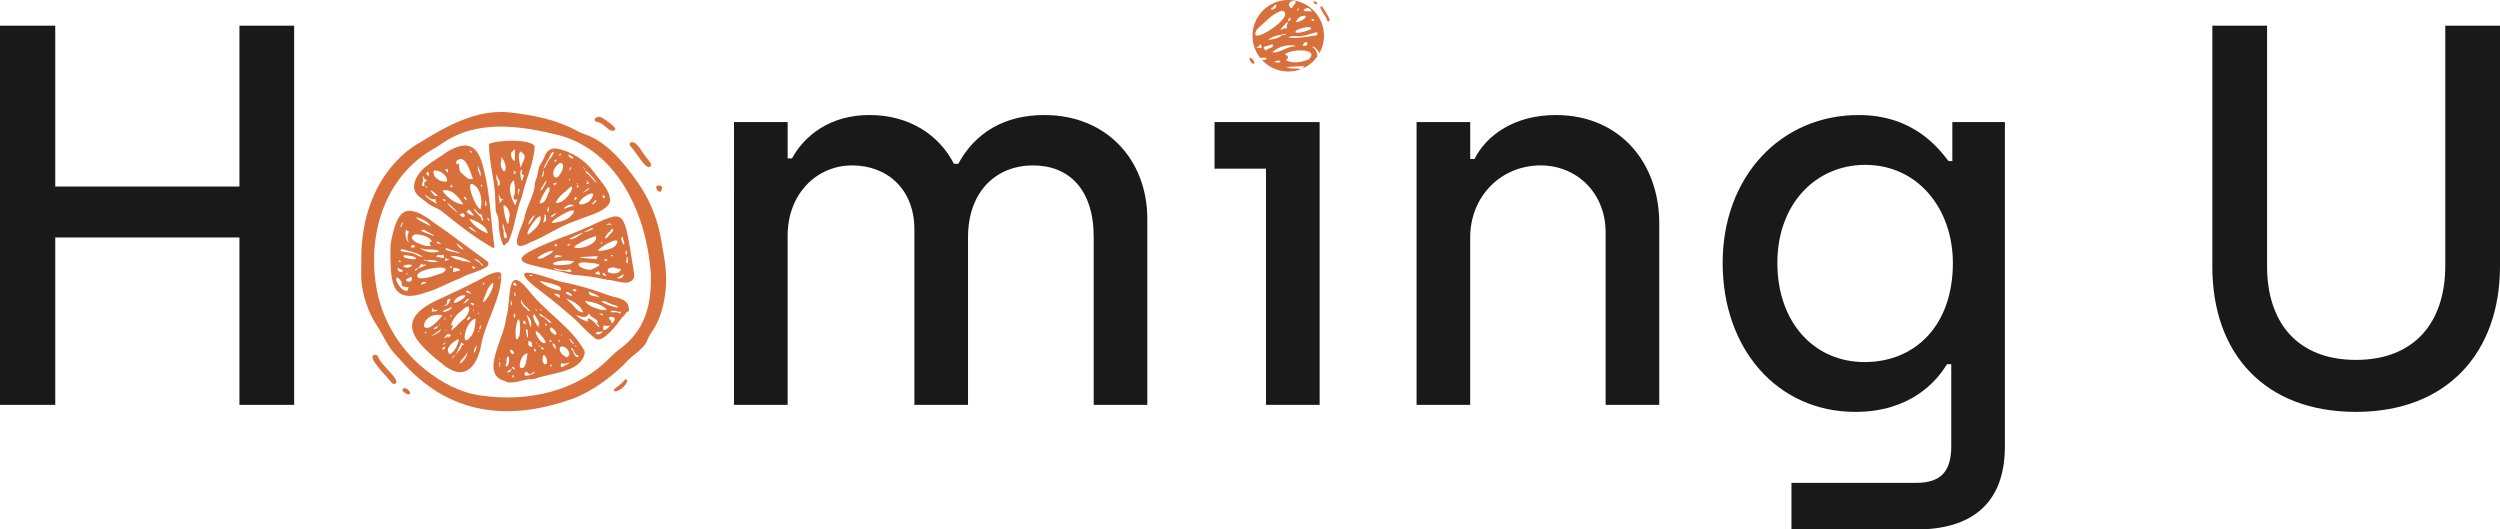
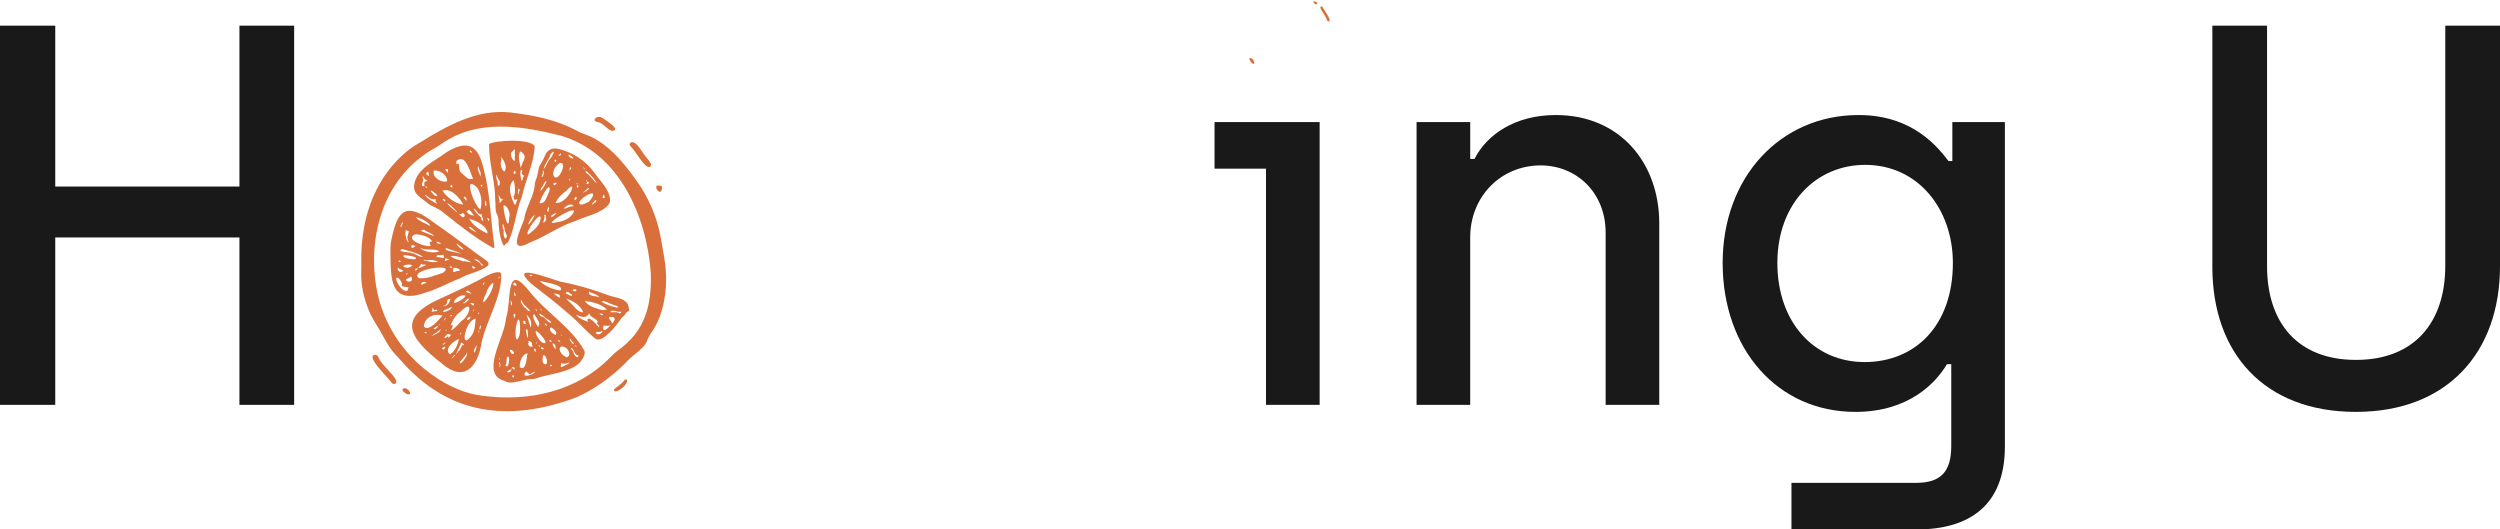
<svg xmlns="http://www.w3.org/2000/svg" id="MarcaHomingU" viewBox="0 0 1447.9 306.63">
  <defs>
    <style>
      .cls-1 {
        fill: #d9703b;
        fill-rule: evenodd;
      }

      .cls-1, .cls-2 {
        stroke-width: 0px;
      }

      .cls-2 {
        fill: #191919;
      }
    </style>
  </defs>
  <path class="cls-2" d="m0,14.86h32v93.18h106.67V14.86h31.69v219.62h-31.69v-96.94H32v96.94H0S0,14.86,0,14.86Z" />
-   <path class="cls-2" d="m425.12,70.7h31.06v21.02h2.51c7.22-13.18,21.96-25.1,44.86-25.1s40.16,11.29,48.94,28.24h2.51c10.04-18.51,27.29-28.24,49.88-28.24,35.77,0,59.61,25.73,59.61,60.24v107.61h-31.06v-97.26c0-27.29-14.12-41.41-35.14-41.41s-37.65,14.74-37.65,41.73v96.94h-31.06v-101.65c0-23.22-15.69-37.02-36.08-37.02s-37.33,16.31-37.33,40.78v97.89h-31.06V70.7h.01Z" />
  <path class="cls-2" d="m733.21,97.68h-29.8v-26.98h60.87v163.77h-31.06V97.68h-.01Z" />
  <path class="cls-2" d="m820.43,70.7h31.06v21.33h2.51c6.9-13.8,23.22-25.41,47.06-25.41,37.02,0,59.92,27.61,59.92,62.75v105.1h-31.06v-99.77c0-23.22-16.94-38.9-37.65-38.9-22.9,0-40.79,17.88-40.79,41.73v96.94h-31.06V70.7h.01Z" />
  <path class="cls-2" d="m1037.54,279.65h72.16c14.43,0,20.39-6.59,20.39-21.33v-47.38h-2.51c-5.96,10.04-21.33,27.61-53.02,27.61-45.18,0-76.87-36.39-76.87-86.28s33.57-85.65,78.75-85.65c32,0,46.43,19.45,52.08,26.67h2.2v-22.59h30.43v187.93c0,33.88-20.39,48-51.14,48h-72.47v-26.98Zm93.49-127.38c0-30.75-19.77-56.79-50.83-56.79-28.24,0-50.82,22.28-50.82,56.79s21.33,57.42,50.51,57.42,51.14-21.02,51.14-57.42Z" />
  <path class="cls-2" d="m1281.3,154.47V14.86h31.69v139.3c0,32.94,17.88,54.28,51.45,54.28s51.77-21.33,51.77-54.59V14.86h31.69v139.3c0,49.88-30.43,84.39-83.45,84.39s-83.15-33.88-83.15-84.08Z" />
  <path class="cls-1" d="m209.26,152.41c.03,1.63,0,3.27-.07,4.9-.29,7.6,1.51,15.34,4.45,22.51,1.25,3.04,2.85,5.91,4.63,8.67,3.73,5.8,6.2,12.18,11.05,17.18.76.79,1.53,1.58,2.25,2.41,27.87,32.39,62.97,36.58,101.77,22.24,10.48-4.5,19.95-11.41,28.01-19.19.69-.66,1.33-1.36,1.98-2.06,3.54-3.79,9.95-7.43,11.43-11.69.58-1.68,1.4-3.27,2.45-4.69.49-.66.96-1.33,1.35-2.07.15-.3.31-.59.49-.88,2.41-3.91,3.98-8.43,5.07-13.17,2.02-8.76,2.18-17.85.67-26.72-.75-4.38-1.44-8.78-2.28-13.13-2.18-11.31-6.76-22.02-13.4-31.43-8.41-11.93-18.11-23.39-30.56-27.59-1.55-.52-3.03-1.21-4.47-1.98-12.2-6.52-24.7-8.92-38.62-10.6-19.39-2.02-36.46,7.69-52.06,17.31-.39.24-.77.46-1.17.68-4.04,2.23-33.89,20.34-32.97,69.3Zm167.66,5.58c.63,18.9-3.4,33.51-18.22,44.35-2,1.46-3.84,3.12-5.56,4.9-18.81,19.29-47.18,25.77-74.23,21.87-12.12-1.52-23.57-7.6-33.41-15.68-14.91-12.26-24.95-29.54-27.8-48.64-4.6-30.72,5.79-63.16,33.87-78.88,1.6-.89,3.14-1.88,4.65-2.92,20.14-13.99,45.38-10.26,68.01-4.56,34.39,9.62,50.21,46.68,52.69,79.56Z" />
  <path class="cls-1" d="m216.86,205.51c-4.71,1.26,6.8,11.95,10.08,16.26.52.68,1.52.85,2.18.31,2.75-2.28-8.33-10.39-10.07-15.33-.33-.91-1.26-1.49-2.19-1.24Z" />
  <path class="cls-1" d="m376.26,96.65c-2.91.99-7.61-8.54-11.19-12.05-.79-.77-.31-2.16.79-2.25,3.32-.26,6.06,6.23,8.85,9.27.61.66,1.16,1.38,1.62,2.16l.57.99c.4.69.12,1.62-.64,1.88Z" />
  <path class="cls-1" d="m346.19,70.71c2.77.46,5,3.59,7.26,4.73.96.48,2.5.5,2.86-.51.6-1.71-7.97-7.07-8.36-7.16-1.56-.35-3.06.16-3.57,1.52-.27.72,1.05,1.3,1.81,1.42Z" />
  <path class="cls-1" d="m356.15,226.63c2.19.38,7.32-3.92,7.06-6.32-.07-.69-.97-.88-1.38-.32-1.57,2.16-3.81,3.52-5.99,5.31-.49.4-.32,1.22.31,1.33Z" />
  <path class="cls-1" d="m380.09,108.82c.23,1.07.92,1.76,1.63,2.17.69.39,1.44-.29,1.59-1.41.03-.24.06-.5.08-.76.07-.63-.23-1.21-.63-1.24l-2-.15c-.47-.04-.83.68-.67,1.39Z" />
  <path class="cls-1" d="m233.35,226.55c1.1.97,2.82,2.41,3.86,1.7.29-.2.38-.58.26-.91-.6-1.75-3.5-3.69-4.33-1.71-.14.32-.05.69.21.92Z" />
  <g>
    <path class="cls-1" d="m240.51,171.17l.03.02s-.02-.03-.03-.02Z" />
    <path class="cls-1" d="m282.14,151.26c-10.09-7.19-20.15-15-30.3-21.96-17.3-13.34-21.67-7.01-25.11,9.36-.46,2.17-.65,4.39-.62,6.6.25,15.68-.79,31.84,20.48,24.14,6.39-1.65,13.17-5.72,19.99-8.25,4.55-2.79,11.48-3.76,15.61-6.95.98-.75.96-2.22-.05-2.94Zm-15.85-8.91c4.98,3.97-.6,2-1.91-1.38.71.36,1.38.78,1.91,1.38Zm-7.71,1.35c2.68,1.25,6.23,1.73,8.48,3.25-1.92-.73-11.44-1.89-8.48-3.25Zm-5.71,5.24c-.27-2.23,2.53-.52,3.87-1.49,1.73,3.43-1.62,1.2-3.87,1.49Zm-21.79,1.79c.3.32.8.29,1.14.77-.8.57-1.83.15-1.14-.77Zm1.75-6.53c4.29,1.33,8.75,2.18,12.14,4.49-2.52.42-4.2-1.99-6.77-2.16-1.35-.72-8.81-.47-5.37-2.33Zm16.73-1.81c-3.5,1.05-15.9-4.18-8.96-6.71,3.4.15,7.69,1.1,9.66,4.05-1.86.38-1.74,1.21-.7,2.66Zm-9.02.05c-.76.95-1.5,1.43-2.53.6.71-1.93.85-1.05,2.53-.6Zm3.01,11.2c.15-.64.54-1.33,1.06-.51.69.6,1.42-.36,2.19.36-1.49.59-6.71,3.48-3.25.15Zm1.72-2.91c-.27-.59,1.63-.18,1.79.18,1.72-.71,4.64-.26,6.73.61-2.91.84-5.98-.26-8.52-.79Zm10.38-9.48c-1.2-.3-2.5.4-2.82-1.27,1.17-.06,1.92.61,2.82,1.27Zm-1.19,4.29c-3.35,1.46-9.35.23-11.05-1.94,3.75,1.78,7.9.02,11.05,1.94Zm-3.07-8.77c-2.26-.99-5.59-2.11-7.88-3.2.99.03,1.24-.61,2.1-.59,1.69,1.61,4.55,1.89,5.78,3.79Zm-2.15-5.73c-2.29-1.64-7.42-3.19-8.26-5.29,2.7.63,7.87,3.03,8.26,5.29Zm-13.31,2.76c2.39-.5-1.66,3.39.96,6.45-2.25.2-2.79-9.55-.96-6.45Zm-2.96-5.06c1.07.77-1.04,1.92-.39,2.87-1.43,0,.12-2.17.39-2.87Zm-2.64,26.19c.92.93,2.14,1.17,3.21,1.83-1.56,1.69-3.58.16-3.21-1.83Zm5.87,12.45c.01.37-.01.72-.27,1,0,0,.05.05.05.05-.01,0-.1-.02-.05-.05-3.64,1.21-8.84-8.88-5.27-7.44,1.28,1.3,2.42,2.63,1.99,4.45,1.11,1.46,5.42.11,3.55,1.99Zm-.31-4.39c-2.33-1.53,1.01-1.42,1.89-2.76.8-.41,1.9,3.62-1.89,2.76Zm-.82-3.91c.08-.82.7-.85,1.2-1.04-.33.38-.53.89-1.2,1.04Zm.83-4.02c-5.45-.63.22-2.7,2.93-1.45-.84,1.1-1.96,1.3-2.93,1.45Zm-1.86-7.29c1.42-.04,9.31,1.03,6.19,2.36-1.58.2-8.22-.8-6.19-2.36Zm6.59,9.07c-.67-1.14.52-1.53,1.47-1.4-.26.75-1.01.84-1.47,1.4Zm6.16,7.23c-1.19-.27-1.86.86-2.89.68-.31-1.59,3.19-2.12,2.89-.68Zm9.61-6c-4.58,1.31-8.91,3.58-13.8,3.02-6.55-4.98,22.89-9.26,13.8-3.02Zm2.39-7.43c-1.28,1.42-1.33-.07-.59-1.25,1.29,1.07,3.6,1.16.59,1.25Zm2.38,4.61c-.42-.21-.48-.58-.72-1.05,1.02-.09,2.06.7.72,1.05Zm3.52,1.75c-2.81,1.05-2.41.71-2.12-1.82,1.85-.59,6.12,1.68,2.12,1.82Zm3.52-5.71c-2.53-1.08-5.28-1.03-7.33-3.07,4.03-.23,8.8,1.41,12.07,3.75-1.64-.07-3.13-.81-4.74-.68Zm5.89,4.44c-.16-.68-1.09-1.47-.78-1.76,1.24.81,3.47.67.78,1.76Zm4.74-1.97c-.67-1.94-2.66-2.47-4.3-3.53,2.82-.57,3.39,2.32,5.5,3.41-.52-.03-.81.21-1.2.12Z" />
  </g>
  <path class="cls-1" d="m286.29,142.41c-2.12-14.99-2.34-30.22-6.24-44.88-3.17-13.62-9.29-16.77-21.5-9.34-6.92,5.24-17.36,9.47-18.69,18.94-.79,5.67,4.78,7.67,8,10.74,2.96,2.19,6.44,2.82,9.12,5.4,9.33,7.43,18.17,14.46,28.49,20.29.38.21.85-.07.84-.5.01-.24-.01-.45-.02-.65Zm-3.12-14.3c-.51-.6-.77-1.21-1.1-1.87,1.1.2,1.65.85,1.1,1.87Zm-1.48-8.97c-1.38.61-.43-2.1-.8-2.95.91.36.82,1.98.8,2.95Zm-7.5,1.71c1.68-.22,2.51,4.24,4.86,3.16-.29,1.47.89,2.47.8,3.85-1.16-.24-1.09-1.1-1.08-1.9-1.95-1.4-3.3-3.12-4.58-5.11Zm4.86-12.52c-.28-.41-.46-.68-.71-1.05.36-.04.57-.24.82-.37.2.48.19.88-.11,1.42Zm-2.12-12.18c.25,1.22.87,2.28,1.28,3.45.39.93.19,1.72-.1,2.66-.25-2.11-2.01-4.15-1.18-6.11Zm-.64,12.47c2.55,3.43,3.04,8.7,1.97,12.63-3.69-1.7-10.36-21.03-1.97-12.63Zm-4.11-21.33c.72-.18,1.08.55,1.24,1.29-.49-.43-1.8-.41-1.24-1.29Zm-7.88,6.03c5.44-5,7.9,6.57,9.67,10.16-2.99.95-3.82-.92-6.02-2.67-2.46-1.69-1.79-3.44-2.2-5.93-.53-.37-.81.36-1.27.39-.37-.65-.07-1.32-.18-1.95Zm-8.02,17.12c4.91-1.79,9.93,4.05,12.03,8.02-4.47-.33-9.63-4.22-12.03-8.02Zm5.17-3.54c.27.54.84.95.49,1.71-.47-.18-.91-.34-1.35-.51.62-.18.39-.9.86-1.2Zm-1.88-8.73c-.42.62.15,1.24-.15,2.04-.35-.93-1.22-1.2-1.7-1.99.63-.03,1.11-.58,1.85-.05Zm-8.23.54c3.28-.1,7.82,2.35,7.57,6.23-3.24,1.32-9.12-2.55-7.57-6.23Zm-3.27.77c.29.75.18,1.54.44,2.49-.89-.25-1.12-1-1.85-1.3.55-.41.51-1.27,1.41-1.19Zm-2.26,8.25c-.9.28-1.62-.06-1.37-1.07.18-1.28,1.25-2.58.25-3.8.2-.33.25-.69.54-.95-.2,1.56,1.36,1.88,2.33,2.98-2.12-.17-1.95,1.41-1.75,2.84Zm1.77,1.08c-.94-.14-1.02-.23-1.18-1.05.63.05.89.64,1.18,1.05Zm5.49,9.08c-1.54-.41-7.05-3.85-6.83-5.2,1.54,1.23,3.83,3.51,5.85,2.51.56.62-.14,1.44.4,1.91.33.32.75.21.58.78Zm-1.1-4.36c-4.58-4.68-2.31-3.85,1.44-.37-.47.53-.99.36-1.44.37Zm4.31,1.81c.96-.32,2.18.55,1.35,1.34-.6-.33-.98-.81-1.35-1.34Zm8,7.36c-9.18-7.44-4.45-5.85.74.38-.28-.05-.5-.23-.74-.38Zm3.87,3.16c-.83-.52-1.63-1.05-2.27-1.88.86.23,1.63.08,2-.71,1.13.65,2.13,2,.27,2.59Zm.43-11.71c1.05-.75,1.87,1.08,1.59,2.06-.47-.21-1.68-1.8-1.59-2.06Zm1.63,8.21c-.04-.43.49-.07.69-.25.72-2.14,2.62,2,3.74,2.55-1.43.49-3.68-.82-4.43-2.3Zm1.29,9.36c.35-1.49,3.9,2.34,4.59,3.02-1.57-.94-3.3-1.65-4.59-3.02Zm.33-4.97c3.85.83,10.61,4.44,10.56,8.47-3.95-1.57-8.79-4.96-10.56-8.47Z" />
  <path class="cls-1" d="m283.22,83.36c-.11,11.07,3.62,21.71,3.6,32.73.43,2.54-.28,5.46.96,7.93,1.46,2.71.77,5.78,1.25,8.62.42,3.18.94,6.17,2.35,9.07,1.01,1.39,1.22-.72,2.2-.97.38-.1.68-.4.85-.76,3.91-8.33,4.27-17.43,7.8-25.92,2.13-10.06,6.95-19.19,7.47-29.31-2.29-4.54-22.28-3.63-26.48-1.39Zm15,6.22c0,1.19-.18,2.29.01,3.59-1.71.07-3.21-4.54-1.61-5.24,2.58-3.06,1.3-.45,1.6,1.65Zm.36,9.95v1.09c-.44-.04-.83-.08-1.27-.12.19-.59.37-1.13.56-1.7.26.26.47.47.71.73Zm-8.61-4.8c.27-1.29.75-2.48.05-3.56.1-.04.17-.1.22-.08,1.71,1.37,3.9,6.35,1.8,8.26-1.42-1.09-1.97-2.78-2.07-4.62Zm-1.63,12.77c.15-.42-.28-.76-.11-1.23.14-.38-.32-.81-.02-1.12-.85-1.34-.94-2.69-.58-4.22.45.83.15,1.57.75,2.28.59.57.48,1.35,1.12,1.68-.18.81.37,2.91-1.16,2.61Zm1,10.19c.27-1.65-.63-3.14-.57-4.93,1.09,1.57.61,2.53,2.85,2.9-.3.33-.71.13-1.01.3-.07.83-.84,1.12-1.27,1.73Zm3.79,20.28c-1.55.8-1.64-3.67-1.34-4.74-.75-.34-.91-3.45-.37-3.68.14,1.32.97,2.47.86,3.89.43,1.55,2,3.01.85,4.53Zm1.8-12.27c-.34,10.61-3.6-3.9-3.31-6.66,1.96-.7,4.42,4.95,3.31,6.66Zm4.16-8.75c-.13.57-.22,1.27-.94,1.69-2.18-4.12-4.72-10.69-.62-14.34.56,2.27,1.5,8.12-.32,9.63.19.21.36.41.53.6-1.12.85,1.25,1.69,1.79.71.16.64-.31,1.14-.44,1.71Zm1.43-5.74c-.12.52-.21,1.02-.45,1.61-.45-1.2.19-2.29.16-3.56,1.21.36.52,1.2.29,1.95Zm2.27-8.42c.32.92-.44,1.48-.66,2.2-.55-2.18-1.21-4.68-.3-6.97.15.59.7.72.71,1.17-.97.78-.15,2.3,1.05,2.44q-.27.7-.8,1.16Zm-.02-8.8c-.25,1.13-.95,2.1-1.21,3.32-.38-2.67-1.9-6.86-.37-9.45.88-.2,1.34.72,1.99,1.27,1.29,1.39.49,3.5-.41,4.86Z" />
-   <path class="cls-1" d="m344.34,100.15c-5.12-7.17-13.08-12.43-21.95-14.09-2.64-.49-5.28.86-6.41,3.29-.82,1.75-1.48,3.64-2.63,5.24-.6.83-1.07,1.76-1.3,2.76-.48,2.09-.74,4.55-1.52,6.34-.46,1.06-.78,2.18-.83,3.34-.23,6.16-5.28,13.3-6.09,19.83-2.28,6.66-10.02,20.99,3.64,13.45,9.2-3.57,17.03-9.59,26.51-12.51,6.04-2.78,14.57-4.22,18.7-9.32.61-.75.92-1.69.88-2.66-.28-6.18-5.76-10.93-9-15.67Zm4.76,14.53c-.14-.78.1-1.39.31-1.96.53.69,1.96,2.13-.31,1.96Zm-3.61-8.67c-2.3-1.7-3.67-4.79-5.71-5.55-3.32-5.32,5.93,4.39,5.71,5.55Zm-5.11-.92c1.51.78.31,1.59-.78,1.52.27-.5.31-1.07.78-1.52Zm-.96-.83c.45.13.62.34.55.88-.38-.29-.56-.49-.55-.88Zm-1.54-7.59c.34.18.2.46.26.71,2.11,1.06-.55.94-.26-.71Zm.43,14.38c4.41-4.54,3.53-.9-.73.54.23-.33.4-.56.73-.54Zm-3.71-4.34c-.5.29-1.19-.43-.18-.56.06.24.11.41.18.56Zm-5.16-17.32c6.38,4.08-1.12,2.25-.03.02-.07-.09.03.01.03-.02Zm2.85,30.1c-2.11-.39-3.85,1.36-5.85,1.3,1.42-1.69,4.76-3.56,5.85-1.3Zm-2.69-20.75c.24-.72.44-1.33.64-1.92,1.2.54.23,1.39-.64,1.92Zm.61,4.79c-.03.68-.09.77-.75,1.04q-.03-.77.75-1.04Zm-8.37,14.03c.98-2.77,3.72-5.39,6.08-6.96,7.69-8.63,1.4,7.57-6.08,6.96Zm-1.38-11.31c.63-.12,1.24-.39,2.07-.43-.89,1.09-1.49,2.47-2.07.43Zm3.71-16.75c.94-1.57,1.13.5-.24.65-.7-.16-.4-.93.24-.65Zm.1,4.85c2.17-.34,2.03,2.29,1.5,3.77-3.92,10.26-9.01,1.24-1.5-3.77Zm-2.79-1.92c1.02.22.94.93-.08,1.35q-.43-.72.08-1.35Zm-6.62,6.27c.97,3.29-2.71,5.99-.37,1.54-.22-.74-.18-.88.37-1.54Zm-1.34,9.99c1.42-.97,1.41-3.29,2.91-3.91.51.79-5,9.35-2.91,3.91Zm-7.21,19.97c1-1.31,1.73-3.51,3.57-3.99-1.38,1.84-2.21,4.4-4.18,5.57.53-.53.47-1.09.61-1.58Zm6.8-1.98c-.52,4.24-4.15,6.71-7.12,9.12-2.91-.08,7.81-15.07,7.12-9.12Zm2.72,1.51c-2.73,2.45.23-1.51-.64-3.52,1.05-1.52,1.53,2.59.64,3.52Zm1.99-5.47c-2.23-.59-.09-1.79-.17-3.05,1.02.91-.44,1.82.17,3.05Zm.38-11.95c-1.5,2.57-2.2,7.57-5.72,6.88.3-2.28,6.77-14.27,5.72-6.88Zm-.14-18.29c-1.02,1.55-1.87,4.02-3.29,5.67.81-3.63,3.13-5.53,4.2-9.03,3.67-3.82.55,2.33-.91,3.36Zm.89,32.76c.95-.97,2.16-1.51,3.27-1.96v.26c-1.19,1.11-2.46,2.82-3.27,1.7Zm12.63-1.18c-2.59,3.35-6.63,4.41-10.6,4.94-7.21,1.64,16.02-12.54,10.6-4.94Zm1.24-8c-.16-.91-.19-1.72.77-2.02,1,.72.04,1.49-.77,2.02Zm1.42-7.17c-.43-.95-.07-2.2.94-1.13-.49.28-.5.87-.94,1.13Zm1.11,8.46c2.41-4.6,12.77-8.9,5.84-.62-1.33.67-5.47,3.17-5.84.62Zm9.31-1.46c2.12-.07-.73,2.35-2.02,2.64.6-.95,1.52-1.62,2.02-2.64Z" />
-   <path class="cls-1" d="m367.31,158.98c-7.59-47.62-3.4-34.94-43.74-20.75-39.28,15.41-17.61,13.63,8.02,20.91,7.06.48,13.54,1.36,20.35,2.97,5.05.07,11.43,3.84,14.69-.35.6-.78.83-1.8.68-2.78Zm-14.13-29.64c.18.44.82.22,1.19.73-2.63.11-5.09.43-1.19-.73Zm.35,4.58c.1-1.1,1.16-1.9,1.6-.55-.69,1.71-2.25,2.39-3.13,3.9-3.58,2.92-.33-2.69,1.53-3.35Zm-4.76,6.77c-.28.17-.57.35-.86.53-.06-.8.86-1.88.86-.53Zm-5.15-7.95c-1.37.17-4.84,2.35-5.26,1.53,1.35-.25,4.84-3.34,5.26-1.53Zm-5.58,2.03c-2.67,1.31-6.37,4.8-8.4,3.53,2.73-1.04,5.69-3.27,8.4-3.53Zm-8.23,6.95c-.16.67-1.26.98-1.22.05.94-.68,2.93-.6,1.22-.05Zm-5.45,6.34c.37-.1.86.02,1.35.29-1.6.54-3.21.47-4.76,1.05,1.68-2.7.54-1.69,3.41-1.34Zm-1.78-7.01c-.04,1.73-.17,2.01-1.67,1.08.41-.57,1.11-.45,1.67-1.08Zm-8.32,8.48c-8.56,1.85,3.98-5.08,6.03-4.23-.93,2.09-3.83,2.78-6.03,4.23Zm15.04,7.91c-2.15-.63-8.43-.66-8.56-2.06,3,.59,6.36,1.79,9.35.52,1.01,1.64,1.73,1.51-.79,1.54Zm.73-4.39c-17.43,2.37-8.46-3.98,2.7-1.59-.93.56-1.81,1.09-2.7,1.59Zm3.35-9.46c-4.01-.37,9.82-6.83,11.77-6.76,1.37,4.19-8.09,7.57-11.77,6.76Zm12.29,6.53c-15.39-1.26-11.55-1.07.95-1.8-.76.37-1.1.96-.95,1.8Zm-5.17,1.99c5.91.7,10.52.61,1.62,4.12-6.72,0-11-5.21-1.62-4.12Zm5.69,6.75c-2.99-.08-.8-1.19.6-1.85.31,1.39,1.72,2.6-.6,1.85Zm11.44-19.32c-.22,4.41-6.27,5.21-9.76,5.81-5.73,1.11,7.85-7.7,9.76-5.81Zm-2.67,8.83c-.54.2-.97-.18-1.51-.05.55-.75,1.38-.93,1.51.05Zm-5.95,10.64c-.04-2.06,1.81-.24,2.13.93-.57-.05-1.74-.58-2.13-.93Zm1.05-8.87c.6.25,1.26-.24,1.8.35-.71.98-1.75,1.21-1.8-.35Zm3.61,8.05c-2.98-.44-1.88-3.29.53-3.18,2.1-.63,3.49,1.26,5.43.55-.35,2.87-3.7,3.09-5.96,2.63Zm3.42,2.58h.01s0,0-.01,0Zm3.67-.77c-.35,1.63-4.38,1.58-2.88.5,1.25.26,4.48-3.5,2.88-.5Zm.26-18.41c-.54-1.47-2.2-3.47-.3-4.62-.33,1.31,1.85,4.88.3,4.62Zm1.93,3.39c.16.86.49,1.78-.08,2.56-.95-.51-.84-1.9.08-2.56Zm.22,3.29c.54,1.03.99,5.77-.53,3.66.28-1.39.12-2.29.53-3.66Z" />
+   <path class="cls-1" d="m344.34,100.15c-5.12-7.17-13.08-12.43-21.95-14.09-2.64-.49-5.28.86-6.41,3.29-.82,1.75-1.48,3.64-2.63,5.24-.6.83-1.07,1.76-1.3,2.76-.48,2.09-.74,4.55-1.52,6.34-.46,1.06-.78,2.18-.83,3.34-.23,6.16-5.28,13.3-6.09,19.83-2.28,6.66-10.02,20.99,3.64,13.45,9.2-3.57,17.03-9.59,26.51-12.51,6.04-2.78,14.57-4.22,18.7-9.32.61-.75.92-1.69.88-2.66-.28-6.18-5.76-10.93-9-15.67m4.76,14.53c-.14-.78.1-1.39.31-1.96.53.69,1.96,2.13-.31,1.96Zm-3.61-8.67c-2.3-1.7-3.67-4.79-5.71-5.55-3.32-5.32,5.93,4.39,5.71,5.55Zm-5.11-.92c1.51.78.31,1.59-.78,1.52.27-.5.31-1.07.78-1.52Zm-.96-.83c.45.13.62.34.55.88-.38-.29-.56-.49-.55-.88Zm-1.54-7.59c.34.18.2.46.26.71,2.11,1.06-.55.94-.26-.71Zm.43,14.38c4.41-4.54,3.53-.9-.73.54.23-.33.4-.56.73-.54Zm-3.71-4.34c-.5.29-1.19-.43-.18-.56.06.24.11.41.18.56Zm-5.16-17.32c6.38,4.08-1.12,2.25-.03.02-.07-.09.03.01.03-.02Zm2.85,30.1c-2.11-.39-3.85,1.36-5.85,1.3,1.42-1.69,4.76-3.56,5.85-1.3Zm-2.69-20.75c.24-.72.44-1.33.64-1.92,1.2.54.23,1.39-.64,1.92Zm.61,4.79c-.03.68-.09.77-.75,1.04q-.03-.77.75-1.04Zm-8.37,14.03c.98-2.77,3.72-5.39,6.08-6.96,7.69-8.63,1.4,7.57-6.08,6.96Zm-1.38-11.31c.63-.12,1.24-.39,2.07-.43-.89,1.09-1.49,2.47-2.07.43Zm3.71-16.75c.94-1.57,1.13.5-.24.65-.7-.16-.4-.93.24-.65Zm.1,4.85c2.17-.34,2.03,2.29,1.5,3.77-3.92,10.26-9.01,1.24-1.5-3.77Zm-2.79-1.92c1.02.22.94.93-.08,1.35q-.43-.72.08-1.35Zm-6.62,6.27c.97,3.29-2.71,5.99-.37,1.54-.22-.74-.18-.88.37-1.54Zm-1.34,9.99c1.42-.97,1.41-3.29,2.91-3.91.51.79-5,9.35-2.91,3.91Zm-7.21,19.97c1-1.31,1.73-3.51,3.57-3.99-1.38,1.84-2.21,4.4-4.18,5.57.53-.53.47-1.09.61-1.58Zm6.8-1.98c-.52,4.24-4.15,6.71-7.12,9.12-2.91-.08,7.81-15.07,7.12-9.12Zm2.72,1.51c-2.73,2.45.23-1.51-.64-3.52,1.05-1.52,1.53,2.59.64,3.52Zm1.99-5.47c-2.23-.59-.09-1.79-.17-3.05,1.02.91-.44,1.82.17,3.05Zm.38-11.95c-1.5,2.57-2.2,7.57-5.72,6.88.3-2.28,6.77-14.27,5.72-6.88Zm-.14-18.29c-1.02,1.55-1.87,4.02-3.29,5.67.81-3.63,3.13-5.53,4.2-9.03,3.67-3.82.55,2.33-.91,3.36Zm.89,32.76c.95-.97,2.16-1.51,3.27-1.96v.26c-1.19,1.11-2.46,2.82-3.27,1.7Zm12.63-1.18c-2.59,3.35-6.63,4.41-10.6,4.94-7.21,1.64,16.02-12.54,10.6-4.94Zm1.24-8c-.16-.91-.19-1.72.77-2.02,1,.72.04,1.49-.77,2.02Zm1.42-7.17c-.43-.95-.07-2.2.94-1.13-.49.28-.5.87-.94,1.13Zm1.11,8.46c2.41-4.6,12.77-8.9,5.84-.62-1.33.67-5.47,3.17-5.84.62Zm9.31-1.46c2.12-.07-.73,2.35-2.02,2.64.6-.95,1.52-1.62,2.02-2.64Z" />
  <path class="cls-1" d="m363.89,177.17c-.09-.62-.36-1.21-.76-1.7-2.48-3.01-7.37-3.2-10.76-4.48-9.12-3.39-18.13-6.06-27.73-7.87-6.37-1.81-30.99-11.55-16.65,1.47,7.47,5.72,14.43,11.06,21.4,17.23,5.81,4.59,10.08,10.32,15.68,14.45,4.08,2.41,12.05-7.88,15.01-12.21.27-.39.61-.74,1.03-.97,1.04-.59,1.1-2.05,2.22-2.52,1.83-.41.75-2.03.56-3.4Zm-6.84-.1c4.45,2.9-7.44-.86-8.65-2.41.99-.62,1.86-.14,2.63.12,2.06.95,3.9,1.83,6.02,2.29Zm-15.98-8.24c2.1,1.29,4.65,1.4,6.16,3.43-2.36-1.19-6.62-.27-6.16-3.43Zm10.46,10.46c-1.34.13-2.42.57-3.57.1-3.34-1.05-7.37-2.05-9.3-5.17,4.61.76,9.48,1.72,12.87,5.07Zm-2.48,3.33c-.73-.21-1.45-.4-1.94-1.06.67-.01,2.68.1,1.94,1.06Zm-15.57-15.08c1.32,1.21-1.22,1.69-1.91.4.61-.51,1.28-.42,1.91-.4Zm-26.67-7.81c-.21-1.15,1.23-.53,1.68-.03-.56,0-1.14.5-1.68.03Zm17.2,12.74c-1.25-.75-2.3-1.62-3.39-2.44,1.86.05,4.54.33,3.39,2.44Zm.46-4.26c-4.44-.42-9.08-2.66-11.99-5.54,1.96.65,15.19,2.44,11.99,5.54Zm6.74,2.37c.86,1.9-3.11-.41-3.67-.83,1.26-1.63,2.19.14,3.67.83Zm-1.52,4.22c-.81-.56-1.07-1.6-2.02-1.94,3.65,1.02,8.93,4.11,10.06,8.02.03-.02.06.08.06.06.01,0-.06-.03-.06-.06-3.48.05-5.35-4.11-8.04-6.08Zm12.37,10.1c-1.42-1.03-2.32.32-1.37,1.56-2.74-1.15-5.32-1.83-7.1-4.23,3.27,1.55,6.19,2.34,7.68-.86.35,2.39,3.67,2.73,4.96,4.85-1.47,1.64,1.34,1.69.7,3.4-1.56-1.8-2.88-3.45-4.87-4.72Zm6.74,7.33c-2.55,3.4-6.13-.51-1.26.05.51-.21,1.89-1.13,1.26-.05Zm4.35-3.42c-1.83,2.24-4.79,4.14-3.57-.3,1.56.05,2.62.6,4.17-.27-.27.26-.46.39-.6.57Zm1.16-1.25c.19-2.07-1.74-2.01-1.54-3.96,3.45-.42,4.47.9,1.54,3.96Zm4.55-5.99c-1.26-1.22-3.64-.51-5.42-.8,1.11-2.04,4.32.38,6.48-.25-.26.51-.51.93-1.06,1.05Z" />
  <path class="cls-1" d="m338.33,202.92c-7.25-13.24-22.48-22.27-32.15-34.72-13.61-16.96-9.85,5.99-12.96,15.62-.12.37-.2.75-.23,1.14-.94,10.89-15.29,31.85-.65,35.7,3.92,2.6,10.58-1.26,15.7-1.1.75.02,1.49-.07,2.19-.33,9.2-3.39,25.85-3.45,28.36-14.43.15-.64.06-1.31-.26-1.88Zm-48.92,4.4q.17.49-.13,1.2c-.13-.52-.32-.87.13-1.2Zm.09,3.95c-.53-.37-.66-1.18-.05-1.67.99,2.22-.79,4.92.05,1.67Zm44.52-10.31c-.77-.11-.95-.81-1.38-1.13.57.18,1.12.37,1.38,1.13Zm-9-7.13c.46.09.52.32.29.69q-.44-.23-.29-.69Zm-1.08,3.86c-.25-.11-.59.03-.79-.26.88-1.71,2.05,2.53.79.26Zm-2.15-3.75c-1.64-.43-4.74-3.24-2.53-4.31,1.25.63,4.04,3.08,2.53,4.31Zm-7.89-14.02c-.76-.07-.9-.59-1.1-1.05.4.24.86.43,1.1,1.05Zm2.19,4.32c1.13.99,2.77,1.22,3.23,2.85-2.4-.24-3.45-3.74-6.22-3.92-2.47-3.25,1.77-.21,2.99,1.07Zm-.51,2.94c.56.64,1.72.69.82,1.74-.23-.59-.97-.86-.82-1.74Zm-5.1-6.83c0-.59-.3-1-.3-1.48.36,0,.98.94.3,1.48Zm-.94,1.65c.54,1.57,4.13,5.51,2.25,6.39,1.53,4.28-5.15-6.07-2.25-6.39Zm-4.45,12c.02-.82-1.34-3.69.29-3.25.71,1.71.49,7.67-.29,3.25Zm1.17,4.21c-1.58-1.74,2.78-.17,1.73,1.35,1.97,2.21-3.41,1.37-1.73-1.35Zm1.29-9.32c.02,3.23-1.74-5.4-2.84-6.95,2.57,2.73,3.23,3.98,2.84,6.95Zm-5.55-15.27c.74,3.08,3.55,4.23,5.08,6.54-1.81.39-2.07-2.08-3.69-2.31-.62-1.63-2.47-2.51-1.39-4.23Zm2.26,12.4c-.18.66.18,1.13.29,1.63-1.42.77-2.63-2.74-.29-1.63Zm-3.49,8.48c-2.61,6.39-2.48-3.74-1.68-6.47,1.94-8.47,2.73,3.29,1.68,6.47Zm-3.2-12.78c1.72.21.59,1.91.11,2.73.08-.93-.36-1.81-.11-2.73Zm.21-12.79c.35.93,1.35,1.81.52,2.61-.71-.45-.37-1.81-.52-2.61Zm.26-5.31c.75.4.91,1.12,1.28,1.75-1.4.38-3.19-.72-1.28-1.75Zm-2.22,10.27c.33.77,1.54,2.8.09,2.93.15-1.09-.42-1.84-.09-2.93Zm-.38,28.74c.83-.51,3.96,2.4,1.1,2.39-.62-.91-1.5-1.39-1.1-2.39Zm-2.76,8.93c1.16-1.34.27-3.23,1.08-4.75,2.08-2.03.97,7.95-1.08,4.75Zm2.86,3.73c-2.19,1.18-2.45-.6.01-.95.9-2.16.88.03-.01.95Zm1.46,3.32c-.46-.42-.44-1.07.13-1.39.67.31.78,1.31-.13,1.39Zm.88-4.24c-.26-.81-2.04-1.35-1.09-1.83,1.08.17,1.56.14,1.09,1.83Zm3.18-1.66c-.4-3.03,1.53-7.95,4.49-8.02-.68,2.38-.61,10.4-4.49,8.02Zm3.44,4.88c-1.58-.4-.36-2.17.55-2.41q.41.74,1.82,1.66c5.76-3.81,2.23.83-2.37.75Zm5.45-13.42c.02-.77-1.26-1.74-.39-2.25,1.05.01.61,1.58.39,2.25Zm1.01-4.92c-.18-.38-.4-.65-.52-.95.12-.55.7.35.52.95Zm1.73,1.65c-.25-.44-.79-.4-.87-.94,1.02.24,1.07.29.87.94Zm-2.11-7.09c-2.06-5.72,5.02,2.23,5.49,4.55-1.93,1.68-4.77-2.83-5.49-4.55Zm2.69,7.59c.42-.84,1.12.32,1.67.37.22,1.02-1.75.5-1.67-.37Zm2.58,9.67c-2.03-.41-1.72-3.17-1.42-4.71.73-2.88,4.1,4.14,1.42,4.71Zm2.56-14.23c.71.18.82.29,1.07,1.25-.79-.1-1.59-.24-1.07-1.25Zm.05,15.34c-.09-.31.41-.82.77-1.09.99,1.07.24.85-.77,1.09Zm1.7-13.37c1.96.8,1.58,1.75,1.57,3.58-.56-1.1-2.04-2.41-1.57-3.58Zm4.31,2.19c3.08-1.7,7.49,4.25,3.88,5.97-1.96-.68-5.26-3.37-3.88-5.97Zm4.28,9.94c-3.62,1.52-4.55,3.12-3.68-.74,2.01,1.64,6.99-1.95,3.68.74Zm1.71-14.7c-.01,1.32,2.13,1.94,1.89,3.09-1.28-.16-3.55-3.99-1.89-3.09Zm1.7,8.25c.58-1.1-2.56-2.75-1.09-3.02,1.77,1.11,1.41,4.5,4,4.31-.24,2.64-2.49-.06-2.91-1.29Z" />
  <g>
    <path class="cls-1" d="m262.92,174.93l.02-.02s-.02,0-.02.02Z" />
    <path class="cls-1" d="m290.31,158.93c-.02-.61-.48-1.13-1.09-1.22-4.24-.64-10.51,4.06-14.41,5.73-6.14,3.28-12.39,5.97-18.42,8.89-27.15,11.55-19.65,23.2-.74,38,13.05,11.5,21.11,2.31,23.32-12.11,2.88-12.92,11.69-26.43,11.34-39.29Zm-9.61,4.47c-.14.87-.59,1.71-.86,1.66-.67-.65.41-1.15.86-1.66Zm-6.01,12.4c-.73,2.2-1,.65-2.27-.13.69-.72,1.4.36,2.27.13Zm-.75,4.52c-.16-.64.31-.82.6-1.11.07.43-.23.78-.6,1.11Zm-7.02,13.33c-.85-.04-.19-.88.15-1.14,0,.39.07.8-.15,1.14Zm-5.87-2.26c.58-.74,2.29-4.4-.11-2.85,1.3-3.29,3.08-6.32,6.09-8.28,7.24-7.47,5.36,2.61.23,5.62-1.85,1.8-3.98,4.67-6.21,5.51Zm-1.45,3.24c-3.03,2.32-2.73.95-.47-1.21,2.75.38,2.43.43.49,2.34-.19-.42.32-.75-.02-1.13Zm-1.13-3.94q.13.76-.32,1.21c.06-.44-.16-.84.32-1.21Zm-.99-5.04c-.69-.39.34-1.33.81-1.83-.03.79-.64,1.18-.81,1.83Zm10.51-10.07c1.36-.13,2.81-3.61,3.68-2.3-.74.96-2.67,2.85-3.68,2.3Zm3.78,7.9c2.06-.09-1.26,3.09-1.31,1.38.35-.49.71-1.02,1.31-1.38Zm-.96-15.2c.91.68,1.88.93,2.06,2.25-.64-1.3-4.9-1.08-2.06-2.25Zm-7.89,6.64c.66-2.36,4.28-4.52,6.68-3.76-.21,1.87-7.32,5.57-6.68,3.76Zm-2.2,7.89q.47-.31,1.11-.32c.11.66-.92,1.17-1.11.32Zm.2-9.77c-.61,2.5-1.77,4.1-4.26,4.42,4.37-1.96.42-4.05,4.26-4.42Zm.34,4.8c1.91.28-3.65,3.74-4.83,2.52,1.23-1.31,3.39-1.36,4.83-2.52Zm-10.77.33c.71.79,1.02,2.28,1.91,1.15,2.62.93-.98.89-2.52,1.25.74-.75.42-1.54.61-2.4Zm-4.63,14.4c.43-.41.9-.24,1.42-.09-.85.71-.93.72-1.42.09Zm7.76.21c-1.23.82-2.24,1.47-3.87,1.77,2.09-1.37,3.92-2.33,5.68-4.07-.33.99-.84,1.82-1.81,2.3Zm-2.57-2.28c.45-.65,2.13-1.74,2.85-1.67-.77.94-1.48,2.2-2.85,1.67Zm3.03-2.14c.27-.31.49-.48.78-.49.16.3-.36.52-.78.49Zm-8.61.76c.28-5.46,6.25-7.84,10.82-6.32-2.3,2.49-7.77,9.46-10.82,6.32Zm11.56,13.33c-2.35-.14.13-1.92.99-1.6-.24.6-.59,1.13-.99,1.6Zm-.66-2.76c.08-.92,1.12-.7,1.25-1.34,1.2,0-.6,1.25-1.25,1.34Zm9.47-3.32c-.75,3.42-2.33,7.11-5.22,8.88-3.75-2.94,1.97-7.97,5.22-8.88Zm-2.21,9.44c-.84.58-1.18,1.54-2.22,1.85.39-.47,2.44-3.14,2.22-1.85Zm1.94-2.5c-3.67,5.42.98-2.77,1.55-4.9.2-.26,3,2.21,1.01,1.25-1.19.74-1.14,2.69-2.56,3.65Zm4.96,1.61c.08,1.84-4.54,7.35-4.18,4.83,1.27-1.92,3.12-3.34,4.22-5.57.06.3.06.51-.04.74Zm4.93-20.37c-.25,3.29-.39,6.73-2.15,9.55-7.35,10.09-4.07-8.53,2.15-9.55Zm-.66,19.76c-1.11-.82.72-3.42,1.29-4.52-.07,1.59-.48,3.08-1.29,4.52Zm2.29-11.71c.02-.44.08-1.27.51-1.18.04.41.05.84-.51,1.18Zm-.4-11.15c.22-.28.49-.4.93-.29-.32.79-.41.81-.93.29Zm1.86,7.84c-.1.44-.35,1.62-.8,1.45-.51-.43.89-3.78.8-1.45Zm3.33-20.12c-.29-1.16,3.76-6.64,3.83-4.97.14,5.56-10.23,18.07-3.83,4.97Zm7.01-7.85q-.27-.97.28-1.29c.25,1.01.24,1.05-.28,1.29Z" />
  </g>
  <g>
    <path class="cls-1" d="m723.63,34.44c.4.8.97,1.84,1.69,2.3.53.34,1.15.18,1.15-.27.01-1.12-1.26-3.03-2.5-2.82-.39.08-.52.43-.34.79Z" />
-     <path class="cls-1" d="m764.23,30.7c1.65-2.97,2.58-6.37,2.58-10,0-11.43-9.27-20.7-20.71-20.7s-20.7,9.27-20.7,20.7c0,4.89,1.69,9.38,4.53,12.92,2.59-.45,4.42-.48,3.17.97-.73,0-1.48.04-2.25.11,3.78,4.12,9.21,6.71,15.25,6.71,2.59,0,5.07-.47,7.35-1.35-2.74-.84-6.08.24-8.43-1.27,3.13-.05,7.54-.51,10.74-.46-.88.37-1.06.96-1.53,1.42,3.54-1.51,6.57-3.98,8.77-7.08-.23-1.73-.56-4.3-3.13-5.49,1.18-.67,3.07,1.41,4.36,3.52Zm-3.18-18.64c-.51-.21-1.08.09-1.71-.28.62-1.09,2.03-1.14,1.71.28Zm-10.21,5.49c1.71-1.05,9.88-3.38,8.36-.53-1.61.79-11.25,3.7-8.36.53Zm-.54-4.59v-.05s.01,0,.02,0c0,0-.01.03-.02.04Zm9.41-6.13c-1.55-.58-3.08-.22-4.66-.42.9-2.76,4.04-2.06,4.66.42Zm-7.63-2.28c.33.99-.36,1.35-.84,1.83.17-.62.14-1.31.84-1.83Zm1.15,5.06c6.61-2.14,1.17,3.23-2.6,3.21.38-1.71,1.56-2.53,2.6-3.21Zm-4.16-9.13c3.49.54-.41,2.17-.72,4.18-.7.87-4.09-3.18.72-4.18Zm-2.22,9.57c1.37.96.2,2.04-.96,2.38-.09-.99.72-1.5.96-2.38Zm-1.67,5.21c.16.82.08,1.81-.95,1.14-1.11-.32-1.44,1.16-2.71.74,1.39-1.45,5.88-7.53,3.66-1.88Zm-2.62,4.98c-1.6,1.73-5.2,2.74-8.06,2.84,2.9-2.49,7.02-2.83,10.22-3.57.62.54-1.79,1.07-2.16.73Zm-3.63-17.58c1.19,1.67-2.55,4.11-2.97,2.3,1.52-.31,1.69-1.96,2.97-2.3Zm-10.87,14.25c4.58-3.91,8.38-8.8,14.29-10.72,10.15,2.29-21.47,22.69-14.29,10.72Zm2.49,10.95c-2.05-.57-4.75.55-1.34-1.13.72-2.3,1.57-.61,1.34,1.13Zm2.7,1.45c-3.79-3.03,1.23-2.23,3.67-3.74,1.49,2.43-2.63,1.93-3.67,3.74Zm3.63,1.01c3.09-3.45,10.64-5.18,13.73-3.57-5.25-.09-9.1,4.12-13.73,3.57Zm.88,5.56c1.54-.29,2.68-1.77,3.92-.02-1.32.68-2.53.31-3.92.02Zm20.25-1.5c-4,1.61-9.43,2.77-13.25.42,1.94-1.41,1.37-2.32-.59-3.44,3.48-3.04,20.49-3.55,13.84,3.02Zm-3.48-7.81c.37-1.49.97-2.44,2.6-2.03.19,2.6-.43,1.66-2.6,2.03Zm-8.38-4.87c2.67-1.8,5.88.09,8.92-1.07,1.93.12,10.38-4.08,7.41-.14-5.64.72-11.22,2.09-16.33,1.21Z" />
    <path class="cls-1" d="m769.48,12.42c2.21-.24-2.31-6.09-3.53-8.35-.19-.36-.63-.51-.97-.3-1.39.87,3.11,5.47,3.58,7.92.1.44.48.78.92.73Z" />
    <path class="cls-1" d="m762.82,1.54c-.62-.43-1.57-1.05-2.05-.64-.13.12-.16.32-.08.48.41.85,1.99,1.67,2.3.61.04-.17-.03-.35-.17-.45Z" />
  </g>
</svg>